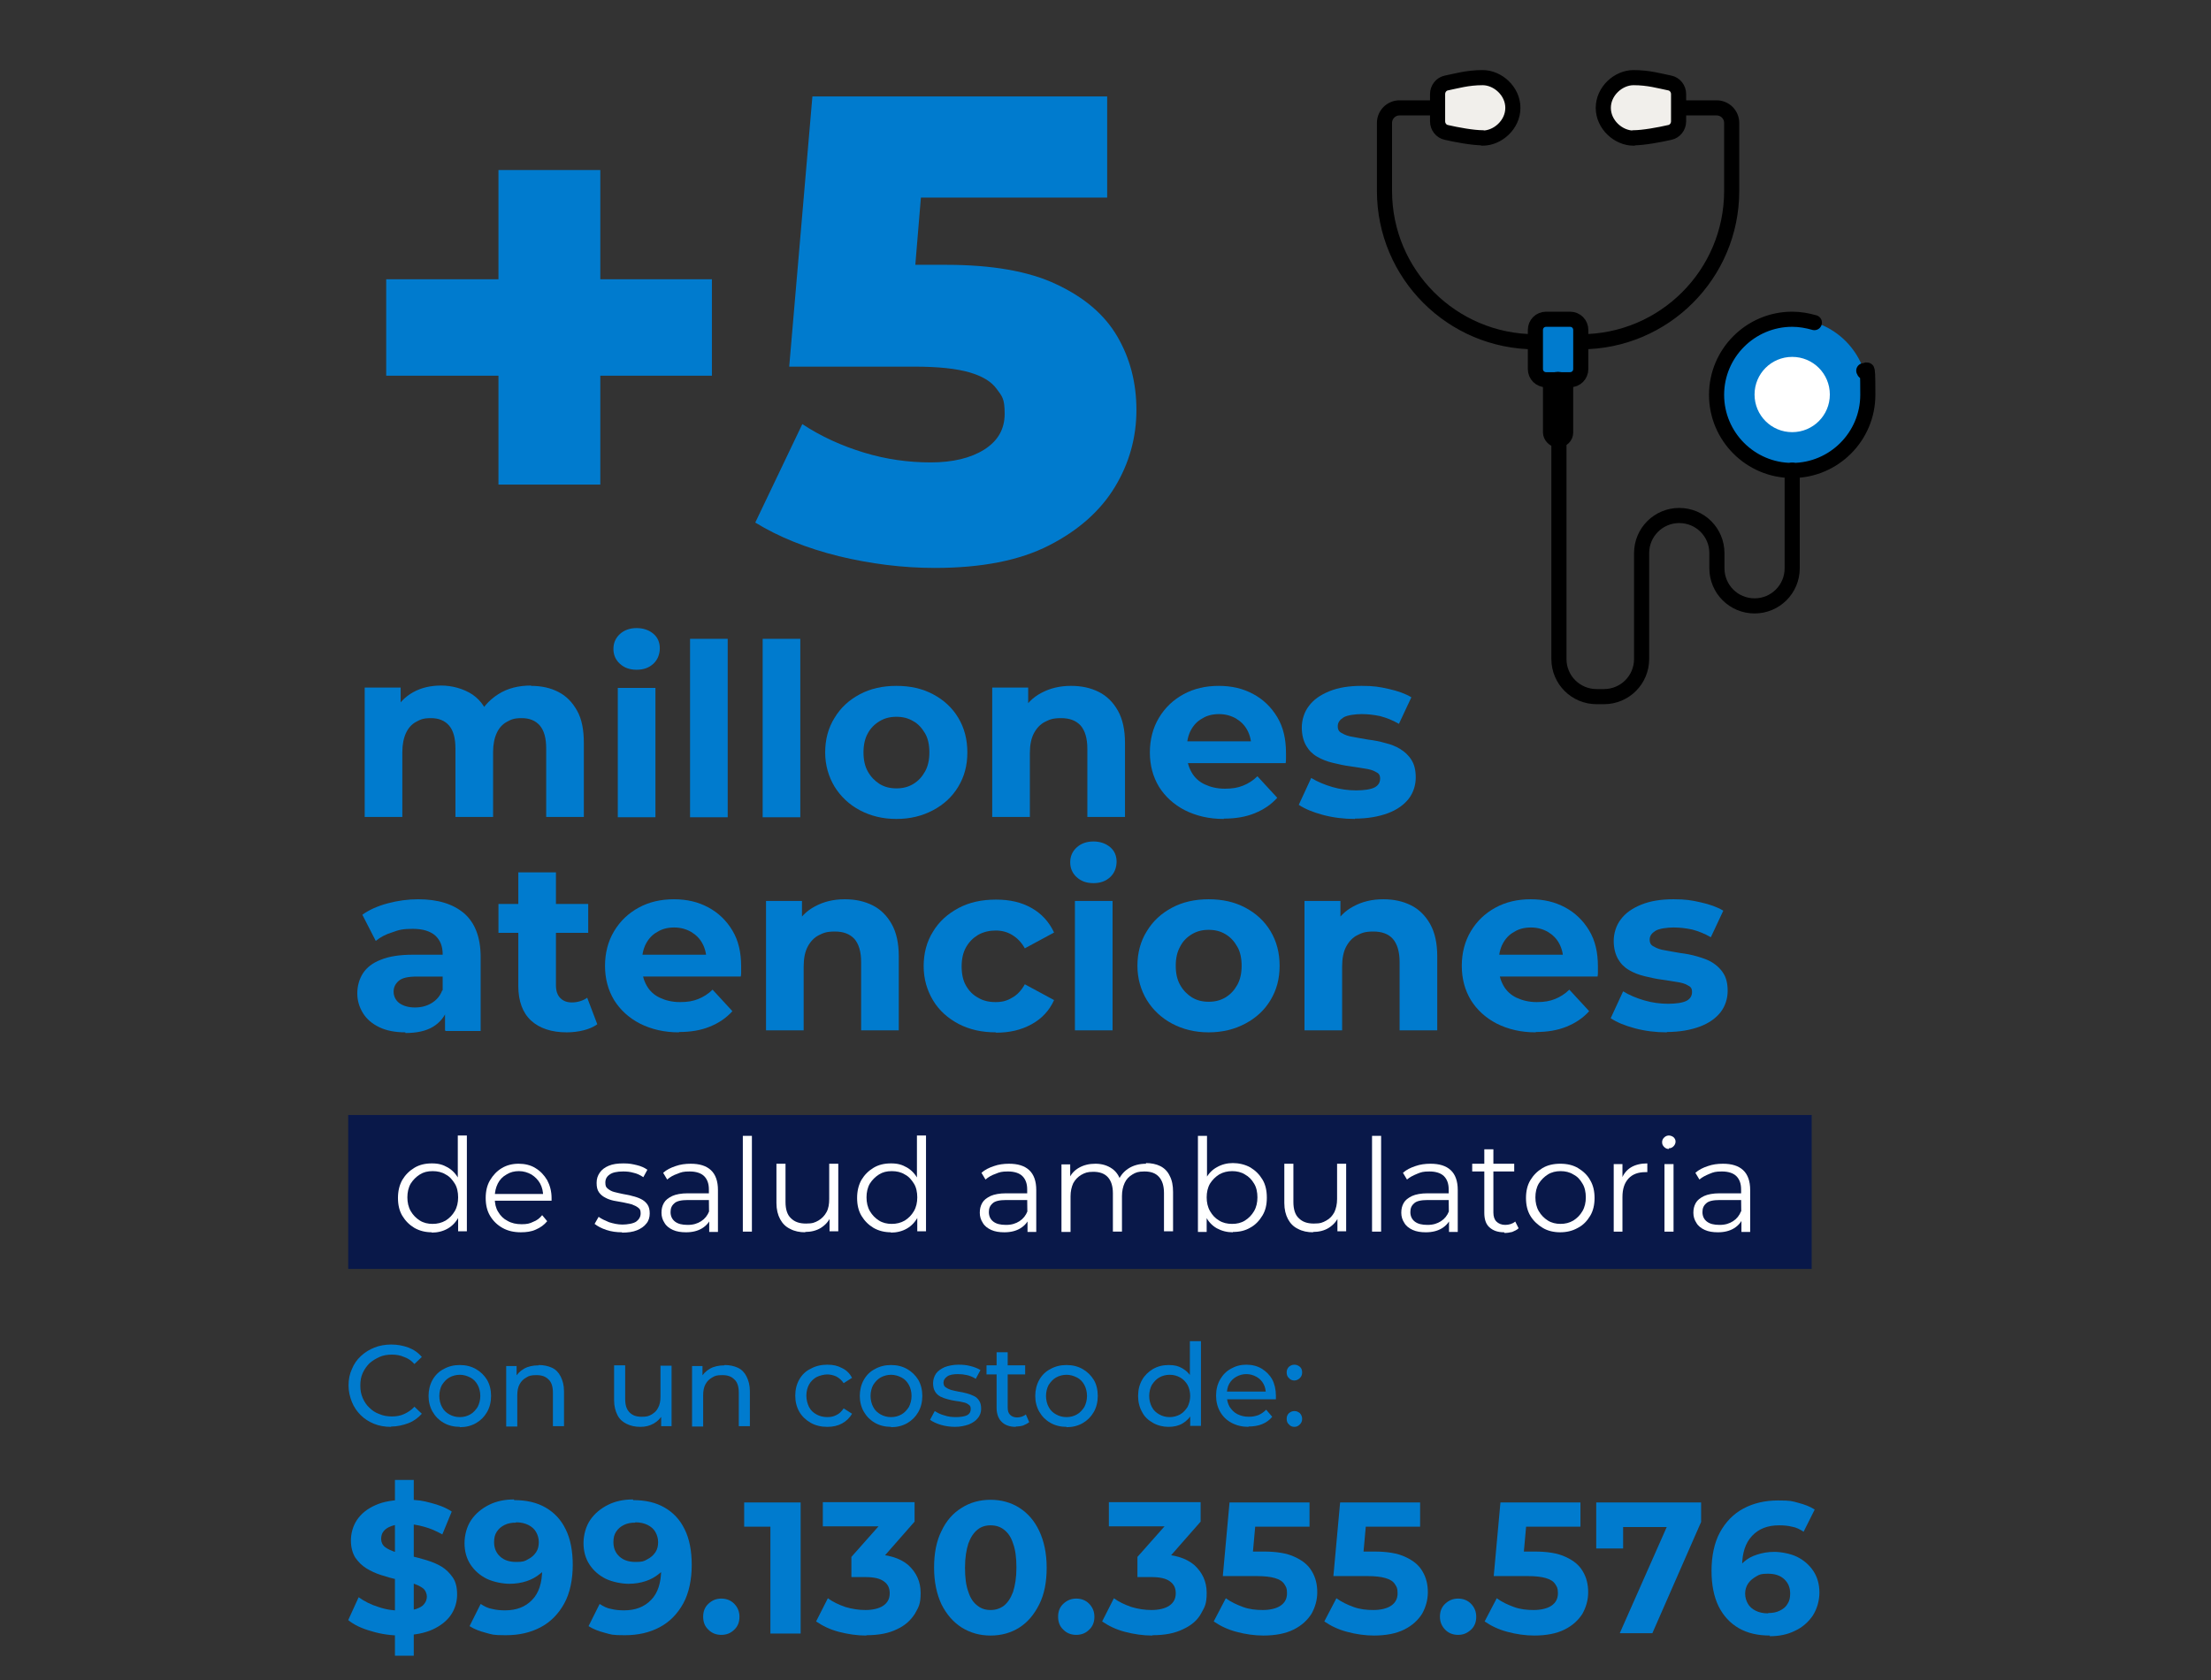
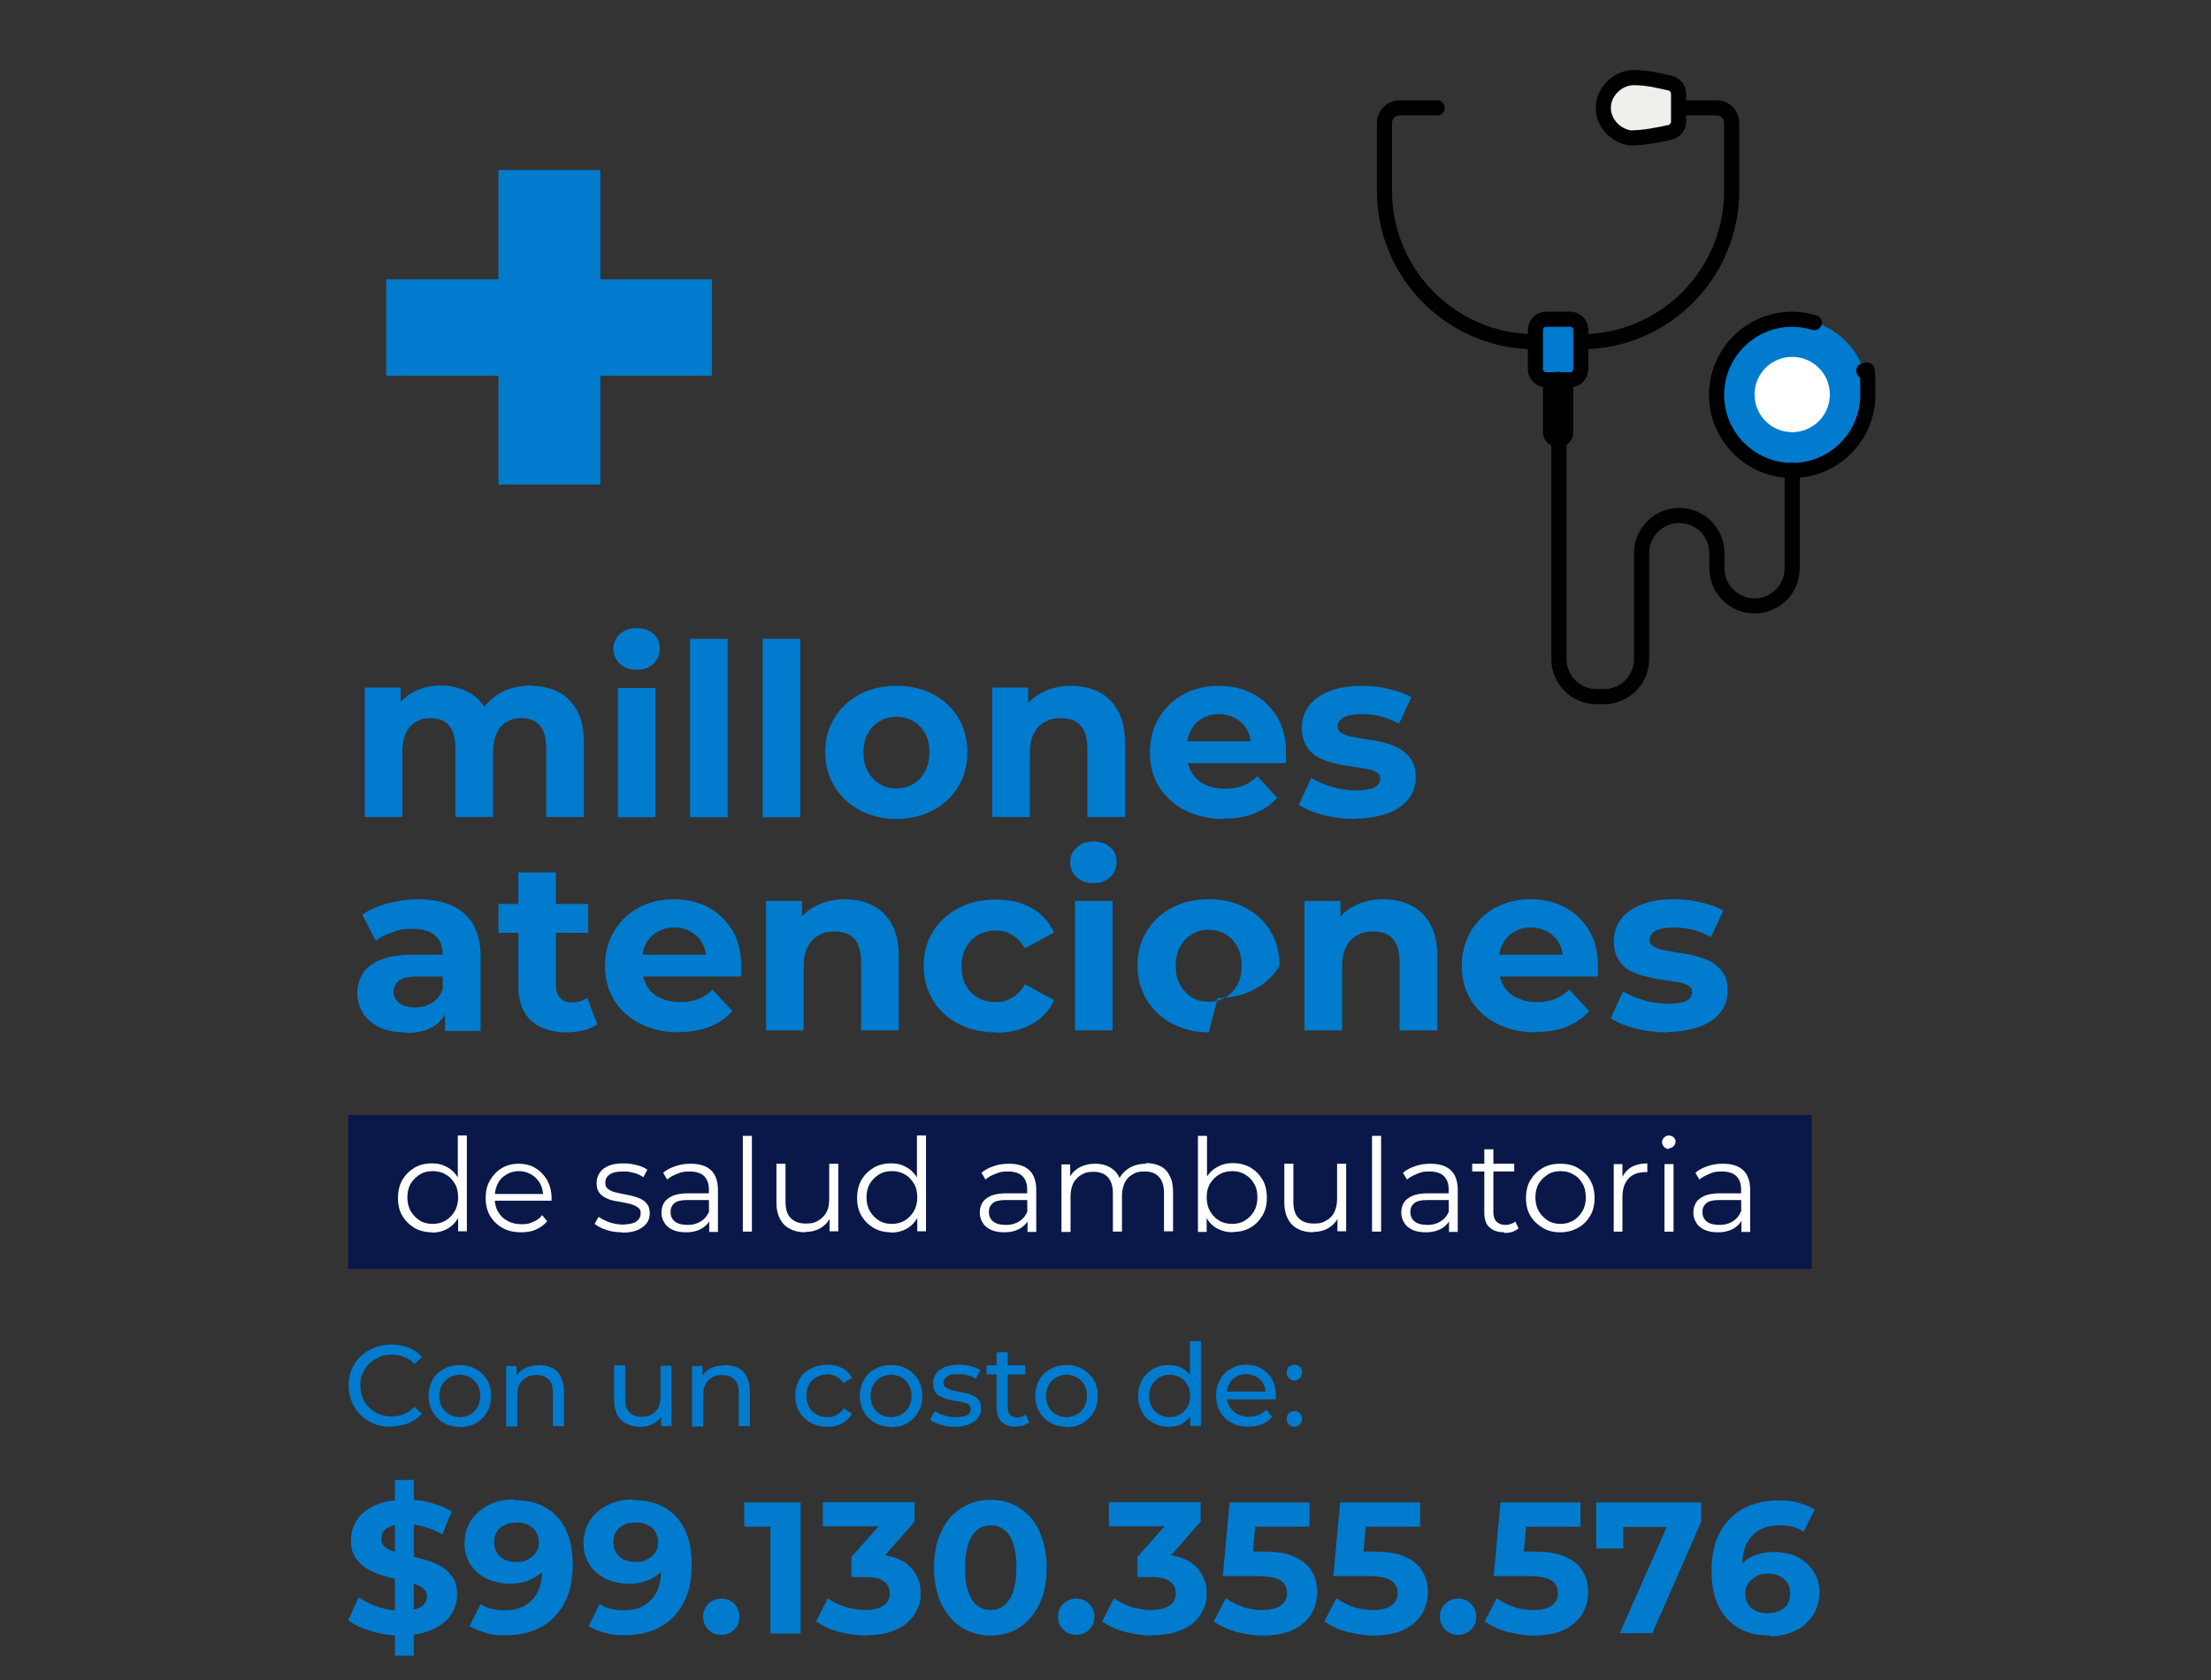
<svg xmlns="http://www.w3.org/2000/svg" id="Capa_1" version="1.1" viewBox="0 0 657.8 500">
  <rect x="0" y="0" width="657.8" height="500" fill="#333333" stroke="none" />
  <defs>
    <style>
      .st0 {
        fill: none;
        stroke: #000;
        stroke-linecap: round;
        stroke-linejoin: round;
        stroke-width: 4.5px;
      }

      .st1 {
        fill: #007bce;
      }

      .st2 {
        fill: #f1efeb;
      }

      .st3 {
        fill: #fff;
      }

      .st4 {
        fill: #091849;
      }
    </style>
  </defs>
  <g>
    <path class="st1" d="M114.9,111.8v-28.7h96.9v28.7h-96.9ZM148.3,144.2V50.6h30.3v93.6h-30.3Z" />
-     <path class="st1" d="M278,169c-9.4,0-18.9-1.2-28.5-3.5-9.6-2.4-17.8-5.7-24.8-10l14-29.3c5.6,3.7,11.8,6.5,18.4,8.5,6.6,2,13.2,2.9,19.8,2.9s11.9-1.3,15.9-3.8c4.1-2.6,6.1-6.1,6.1-10.7s-.8-5.2-2.4-7.4c-1.6-2.2-4.3-3.8-8.1-4.9-3.8-1.1-9.2-1.7-16.3-1.7h-37.3l6.9-80.4h87.7v30.1h-73.9l19.9-17.1-4.5,54.2-19.9-17.1h30.5c13.6,0,24.6,1.9,32.8,5.8,8.3,3.9,14.3,9,18.1,15.5,3.8,6.5,5.7,13.8,5.7,21.9s-2.1,15.8-6.4,22.9c-4.3,7.1-10.8,12.9-19.6,17.4-8.8,4.5-20.1,6.7-34,6.7Z" />
  </g>
  <rect class="st4" x="103.6" y="331.8" width="435.4" height="45.8" />
  <g>
    <path class="st3" d="M128.5,366.7c-1.9,0-3.6-.4-5.2-1.3-1.5-.9-2.7-2.1-3.6-3.6-.9-1.5-1.3-3.3-1.3-5.3s.4-3.8,1.3-5.4c.9-1.5,2.1-2.7,3.6-3.6,1.5-.9,3.2-1.3,5.2-1.3s3.3.4,4.7,1.2c1.4.8,2.5,2,3.3,3.5.8,1.5,1.2,3.4,1.2,5.6s-.4,4-1.2,5.6c-.8,1.5-1.9,2.7-3.3,3.5-1.4.8-3,1.2-4.8,1.2ZM128.7,364.2c1.4,0,2.7-.3,3.9-1,1.1-.7,2-1.6,2.7-2.8.7-1.2,1-2.6,1-4.1s-.3-3-1-4.1-1.5-2.1-2.7-2.7c-1.1-.7-2.4-1-3.9-1s-2.7.3-3.8,1c-1.1.7-2,1.6-2.7,2.7-.7,1.2-1,2.6-1,4.1s.3,2.9,1,4.1c.7,1.2,1.6,2.1,2.7,2.8,1.1.7,2.4,1,3.8,1ZM136.3,366.5v-6.1l.3-4.1-.4-4.1v-14.3h2.7v28.5h-2.6Z" />
    <path class="st3" d="M155,366.7c-2.1,0-3.9-.4-5.5-1.3-1.6-.9-2.8-2.1-3.7-3.6-.9-1.5-1.3-3.3-1.3-5.3s.4-3.8,1.3-5.3c.9-1.5,2-2.7,3.5-3.6,1.5-.9,3.2-1.3,5-1.3s3.6.4,5,1.3c1.5.9,2.6,2.1,3.5,3.6.8,1.5,1.3,3.3,1.3,5.3s0,.3,0,.4c0,.1,0,.3,0,.4h-17.5v-2h16.1l-1.1.8c0-1.5-.3-2.8-.9-3.9-.6-1.1-1.5-2-2.6-2.7-1.1-.6-2.3-1-3.7-1s-2.6.3-3.7,1c-1.1.6-2,1.5-2.6,2.7-.6,1.2-.9,2.5-.9,4v.4c0,1.5.3,2.9,1,4,.7,1.2,1.6,2.1,2.8,2.7,1.2.7,2.6,1,4.2,1s2.4-.2,3.4-.7c1.1-.4,2-1.1,2.7-2l1.5,1.8c-.9,1.1-2,1.9-3.4,2.5-1.3.6-2.8.8-4.4.8Z" />
    <path class="st3" d="M185.1,366.7c-1.7,0-3.2-.2-4.7-.7-1.5-.5-2.6-1.1-3.5-1.8l1.2-2.1c.8.6,1.9,1.1,3.1,1.6,1.3.4,2.6.7,4,.7s3.3-.3,4.1-.9c.8-.6,1.3-1.4,1.3-2.4s-.2-1.3-.7-1.7c-.5-.4-1.1-.7-1.9-1-.8-.2-1.6-.4-2.6-.6-.9-.2-1.9-.3-2.8-.5-.9-.2-1.8-.5-2.5-.9-.8-.4-1.4-.9-1.9-1.6-.5-.7-.7-1.6-.7-2.8s.3-2.1.9-3c.6-.9,1.5-1.6,2.7-2.1,1.2-.5,2.6-.7,4.4-.7s2.6.2,3.9.5,2.4.8,3.2,1.4l-1.2,2.2c-.9-.6-1.9-1.1-2.9-1.3-1-.3-2-.4-3.1-.4-1.8,0-3.2.3-4,.9-.9.6-1.3,1.4-1.3,2.4s.2,1.4.7,1.8c.5.4,1.1.8,1.9,1s1.6.4,2.6.6c.9.2,1.9.3,2.8.6.9.2,1.8.5,2.6.9.8.4,1.4.9,1.9,1.6.5.7.7,1.6.7,2.7s-.3,2.2-1,3c-.7.9-1.6,1.5-2.8,2-1.2.5-2.7.7-4.5.7Z" />
    <path class="st3" d="M204.1,366.7c-1.5,0-2.8-.2-3.9-.7-1.1-.5-2-1.2-2.5-2.1-.6-.9-.9-1.9-.9-3s.2-2,.7-2.9c.5-.9,1.3-1.5,2.5-2.1,1.1-.5,2.7-.8,4.6-.8h6.9v2h-6.9c-1.9,0-3.3.3-4,1-.8.7-1.1,1.5-1.1,2.6s.4,2.1,1.3,2.8c.9.7,2.1,1,3.8,1s2.9-.4,4-1.1,1.9-1.7,2.4-3l.6,1.9c-.5,1.3-1.4,2.4-2.7,3.2-1.3.8-2.9,1.2-4.8,1.2ZM211,366.5v-5.2c-.1,0-.1-7.4-.1-7.4,0-1.7-.5-3-1.4-3.9s-2.4-1.4-4.3-1.4-2.5.2-3.7.7c-1.2.4-2.2,1-3,1.7l-1.2-2c1-.9,2.2-1.5,3.7-2,1.4-.5,2.9-.7,4.5-.7,2.6,0,4.6.6,6,1.9,1.4,1.3,2.1,3.3,2.1,5.9v12.5h-2.6Z" />
    <path class="st3" d="M221,366.5v-28.5h2.7v28.5h-2.7Z" />
    <path class="st3" d="M239.6,366.7c-1.7,0-3.2-.3-4.5-1-1.3-.6-2.3-1.6-3-2.9-.7-1.3-1.1-2.9-1.1-4.8v-11.7h2.7v11.4c0,2.1.5,3.8,1.6,4.8,1.1,1.1,2.5,1.6,4.5,1.6s2.6-.3,3.7-.9c1-.6,1.8-1.4,2.4-2.5s.8-2.4.8-3.9v-10.5h2.7v20.1h-2.6v-5.5l.4,1c-.6,1.5-1.6,2.6-3,3.5-1.3.8-2.9,1.2-4.7,1.2Z" />
    <path class="st3" d="M265.1,366.7c-1.9,0-3.6-.4-5.2-1.3-1.5-.9-2.7-2.1-3.6-3.6-.9-1.5-1.3-3.3-1.3-5.3s.4-3.8,1.3-5.4c.9-1.5,2.1-2.7,3.6-3.6,1.5-.9,3.2-1.3,5.2-1.3s3.3.4,4.7,1.2c1.4.8,2.5,2,3.3,3.5.8,1.5,1.2,3.4,1.2,5.6s-.4,4-1.2,5.6c-.8,1.5-1.9,2.7-3.3,3.5-1.4.8-3,1.2-4.8,1.2ZM265.3,364.2c1.4,0,2.7-.3,3.9-1,1.1-.7,2-1.6,2.7-2.8.7-1.2,1-2.6,1-4.1s-.3-3-1-4.1-1.5-2.1-2.7-2.7c-1.1-.7-2.4-1-3.9-1s-2.7.3-3.8,1c-1.1.7-2,1.6-2.7,2.7-.7,1.2-1,2.6-1,4.1s.3,2.9,1,4.1c.7,1.2,1.6,2.1,2.7,2.8,1.1.7,2.4,1,3.8,1ZM272.9,366.5v-6.1l.3-4.1-.4-4.1v-14.3h2.7v28.5h-2.6Z" />
    <path class="st3" d="M298.8,366.7c-1.5,0-2.8-.2-3.9-.7-1.1-.5-2-1.2-2.5-2.1-.6-.9-.9-1.9-.9-3s.2-2,.7-2.9c.5-.9,1.3-1.5,2.5-2.1,1.1-.5,2.7-.8,4.6-.8h6.9v2h-6.9c-1.9,0-3.3.3-4,1-.8.7-1.1,1.5-1.1,2.6s.4,2.1,1.3,2.8c.9.7,2.1,1,3.8,1s2.9-.4,4-1.1,1.9-1.7,2.4-3l.6,1.9c-.5,1.3-1.4,2.4-2.7,3.2-1.3.8-2.9,1.2-4.8,1.2ZM305.7,366.5v-5.2c-.1,0-.1-7.4-.1-7.4,0-1.7-.5-3-1.4-3.9s-2.4-1.4-4.3-1.4-2.5.2-3.7.7c-1.2.4-2.2,1-3,1.7l-1.2-2c1-.9,2.2-1.5,3.7-2,1.4-.5,2.9-.7,4.5-.7,2.6,0,4.6.6,6,1.9,1.4,1.3,2.1,3.3,2.1,5.9v12.5h-2.6Z" />
    <path class="st3" d="M340.9,346.1c1.6,0,3.1.3,4.3.9,1.2.6,2.2,1.6,2.8,2.9.7,1.3,1,2.9,1,4.8v11.7h-2.7v-11.4c0-2.1-.5-3.7-1.5-4.8s-2.4-1.6-4.3-1.6-2.6.3-3.6.9c-1,.6-1.8,1.4-2.3,2.5-.5,1.1-.8,2.4-.8,3.9v10.6h-2.7v-11.4c0-2.1-.5-3.7-1.5-4.8s-2.5-1.6-4.3-1.6-2.5.3-3.6.9c-1,.6-1.8,1.4-2.4,2.5-.5,1.1-.8,2.4-.8,3.9v10.6h-2.7v-20.1h2.6v5.4l-.4-1c.6-1.5,1.6-2.6,3-3.4,1.4-.8,3-1.2,4.9-1.2s3.6.5,5,1.5c1.4,1,2.3,2.5,2.7,4.4l-1.1-.4c.6-1.6,1.6-3,3.1-4,1.5-1,3.3-1.5,5.4-1.5Z" />
    <path class="st3" d="M356.4,366.5v-28.5h2.7v14.3l-.4,4.1.3,4.1v6.1h-2.6ZM366.8,366.7c-1.8,0-3.3-.4-4.8-1.2-1.4-.8-2.5-2-3.3-3.5s-1.2-3.4-1.2-5.6.4-4.1,1.2-5.6c.8-1.5,1.9-2.7,3.4-3.5,1.4-.8,3-1.2,4.7-1.2s3.6.4,5.2,1.3c1.5.9,2.7,2.1,3.6,3.6.9,1.5,1.3,3.3,1.3,5.4s-.4,3.8-1.3,5.3c-.9,1.5-2.1,2.8-3.6,3.6-1.5.9-3.2,1.3-5.2,1.3ZM366.6,364.2c1.4,0,2.7-.3,3.8-1,1.1-.7,2-1.6,2.7-2.8.7-1.2,1-2.6,1-4.1s-.3-3-1-4.1c-.7-1.2-1.6-2.1-2.7-2.7-1.1-.7-2.4-1-3.8-1s-2.7.3-3.9,1c-1.1.7-2,1.6-2.7,2.7-.7,1.2-1,2.6-1,4.1s.3,2.9,1,4.1c.7,1.2,1.5,2.1,2.7,2.8,1.1.7,2.4,1,3.9,1Z" />
    <path class="st3" d="M390.7,366.7c-1.7,0-3.2-.3-4.5-1-1.3-.6-2.3-1.6-3-2.9-.7-1.3-1.1-2.9-1.1-4.8v-11.7h2.7v11.4c0,2.1.5,3.8,1.6,4.8,1.1,1.1,2.5,1.6,4.5,1.6s2.6-.3,3.7-.9,1.8-1.4,2.4-2.5c.5-1.1.8-2.4.8-3.9v-10.5h2.7v20.1h-2.6v-5.5l.4,1c-.6,1.5-1.6,2.6-3,3.5-1.3.8-2.9,1.2-4.7,1.2Z" />
    <path class="st3" d="M408.2,366.5v-28.5h2.7v28.5h-2.7Z" />
    <path class="st3" d="M424.2,366.7c-1.5,0-2.8-.2-3.9-.7-1.1-.5-2-1.2-2.5-2.1-.6-.9-.9-1.9-.9-3s.2-2,.7-2.9c.5-.9,1.3-1.5,2.5-2.1,1.1-.5,2.7-.8,4.6-.8h6.9v2h-6.9c-1.9,0-3.3.3-4,1-.8.7-1.1,1.5-1.1,2.6s.4,2.1,1.3,2.8c.9.7,2.1,1,3.8,1s2.9-.4,4-1.1,1.9-1.7,2.4-3l.6,1.9c-.5,1.3-1.4,2.4-2.7,3.2-1.3.8-2.9,1.2-4.8,1.2ZM431.1,366.5v-5.2c-.1,0-.1-7.4-.1-7.4,0-1.7-.5-3-1.4-3.9s-2.4-1.4-4.3-1.4-2.5.2-3.7.7-2.2,1-3,1.7l-1.2-2c1-.9,2.2-1.5,3.7-2,1.4-.5,2.9-.7,4.5-.7,2.6,0,4.6.6,6,1.9,1.4,1.3,2.1,3.3,2.1,5.9v12.5h-2.6Z" />
    <path class="st3" d="M438,348.6v-2.3h12.5v2.3h-12.5ZM447.5,366.7c-1.9,0-3.3-.5-4.4-1.5s-1.5-2.5-1.5-4.3v-18.9h2.7v18.8c0,1.2.3,2.1.9,2.7.6.6,1.5,1,2.6,1s2.2-.3,3-1l1,2c-.5.5-1.2.8-1.9,1.1-.8.2-1.5.3-2.3.3Z" />
    <path class="st3" d="M464.2,366.7c-1.9,0-3.7-.4-5.2-1.3-1.5-.9-2.8-2.1-3.7-3.6s-1.3-3.3-1.3-5.3.4-3.8,1.3-5.3c.9-1.5,2.1-2.7,3.6-3.6,1.5-.9,3.3-1.3,5.3-1.3s3.8.4,5.3,1.3c1.5.9,2.8,2.1,3.6,3.6.9,1.5,1.3,3.3,1.3,5.3s-.4,3.8-1.3,5.3-2.1,2.8-3.7,3.6c-1.6.9-3.3,1.3-5.3,1.3ZM464.2,364.2c1.5,0,2.7-.3,3.9-1,1.1-.7,2-1.6,2.7-2.8.7-1.2,1-2.6,1-4.1s-.3-3-1-4.1c-.7-1.2-1.5-2.1-2.7-2.7-1.1-.7-2.4-1-3.8-1s-2.7.3-3.8,1c-1.1.7-2,1.6-2.7,2.7-.7,1.2-1,2.6-1,4.1s.3,2.9,1,4.1c.7,1.2,1.6,2.1,2.7,2.8,1.1.7,2.4,1,3.8,1Z" />
    <path class="st3" d="M480.1,366.5v-20.1h2.6v5.5l-.3-1c.6-1.5,1.5-2.7,2.8-3.5,1.3-.8,3-1.2,4.9-1.2v2.6c-.1,0-.2,0-.3,0-.1,0-.2,0-.3,0-2.1,0-3.8.6-5,1.9-1.2,1.3-1.8,3.1-1.8,5.5v10.3h-2.7Z" />
    <path class="st3" d="M496.5,341.9c-.6,0-1-.2-1.4-.6-.4-.4-.6-.8-.6-1.4s.2-1,.6-1.4c.4-.4.9-.6,1.4-.6s1,.2,1.4.5c.4.4.6.8.6,1.3s-.2,1-.6,1.4c-.4.4-.8.6-1.4.6ZM495.2,366.5v-20.1h2.7v20.1h-2.7Z" />
    <path class="st3" d="M511.1,366.7c-1.5,0-2.8-.2-3.9-.7-1.1-.5-2-1.2-2.5-2.1-.6-.9-.9-1.9-.9-3s.2-2,.7-2.9c.5-.9,1.3-1.5,2.5-2.1,1.1-.5,2.7-.8,4.6-.8h6.9v2h-6.9c-1.9,0-3.3.3-4,1-.8.7-1.1,1.5-1.1,2.6s.4,2.1,1.3,2.8c.9.7,2.1,1,3.8,1s2.9-.4,4-1.1,1.9-1.7,2.4-3l.6,1.9c-.5,1.3-1.4,2.4-2.7,3.2-1.3.8-2.9,1.2-4.8,1.2ZM518.1,366.5v-5.2c-.1,0-.1-7.4-.1-7.4,0-1.7-.5-3-1.4-3.9s-2.4-1.4-4.3-1.4-2.5.2-3.7.7-2.2,1-3,1.7l-1.2-2c1-.9,2.2-1.5,3.7-2,1.4-.5,2.9-.7,4.5-.7,2.6,0,4.6.6,6,1.9,1.4,1.3,2.1,3.3,2.1,5.9v12.5h-2.6Z" />
  </g>
  <g>
    <path class="st1" d="M158,204.1c3.1,0,5.8.6,8.1,1.8,2.4,1.2,4.2,3.1,5.6,5.6,1.4,2.5,2,5.7,2,9.6v22h-11.2v-20.3c0-3.1-.6-5.4-1.9-6.9-1.3-1.5-3.1-2.2-5.4-2.2s-3.1.4-4.4,1.1c-1.3.7-2.3,1.8-3,3.3-.7,1.5-1.1,3.4-1.1,5.7v19.3h-11.2v-20.3c0-3.1-.6-5.4-1.9-6.9-1.3-1.5-3.1-2.2-5.4-2.2s-3.1.4-4.4,1.1c-1.3.7-2.3,1.8-3,3.3-.7,1.5-1.1,3.4-1.1,5.7v19.3h-11.2v-38.5h10.7v10.5l-2-3.1c1.3-2.6,3.2-4.6,5.7-6,2.5-1.4,5.3-2,8.4-2s6.6.9,9.3,2.7c2.6,1.8,4.4,4.5,5.3,8.2l-3.9-1.1c1.3-3,3.4-5.4,6.2-7.2,2.8-1.8,6.1-2.6,9.8-2.6Z" />
    <path class="st1" d="M189.4,199.3c-2.1,0-3.7-.6-5-1.8-1.3-1.2-1.9-2.7-1.9-4.4s.6-3.2,1.9-4.4c1.3-1.2,3-1.8,5-1.8s3.7.6,5,1.7c1.3,1.1,1.9,2.6,1.9,4.3s-.6,3.4-1.9,4.6c-1.3,1.2-2.9,1.8-5,1.8ZM183.8,243.2v-38.5h11.2v38.5h-11.2Z" />
    <path class="st1" d="M205.3,243.2v-53.1h11.2v53.1h-11.2Z" />
    <path class="st1" d="M226.9,243.2v-53.1h11.2v53.1h-11.2Z" />
    <path class="st1" d="M266.7,243.7c-4.1,0-7.7-.9-10.9-2.6-3.2-1.7-5.7-4.1-7.5-7-1.8-3-2.8-6.4-2.8-10.2s.9-7.3,2.8-10.3c1.8-3,4.3-5.3,7.5-7,3.2-1.7,6.8-2.5,10.9-2.5s7.7.8,10.9,2.5c3.2,1.7,5.7,4,7.5,7,1.8,3,2.7,6.4,2.7,10.3s-.9,7.2-2.7,10.2c-1.8,3-4.3,5.3-7.5,7-3.2,1.7-6.8,2.6-10.9,2.6ZM266.7,234.6c1.9,0,3.5-.4,5-1.3,1.5-.9,2.6-2.1,3.5-3.7.9-1.6,1.3-3.5,1.3-5.7s-.4-4.2-1.3-5.7-2-2.8-3.5-3.6c-1.5-.9-3.1-1.3-5-1.3s-3.5.4-5,1.3c-1.5.9-2.7,2.1-3.5,3.6-.9,1.6-1.3,3.5-1.3,5.7s.4,4.1,1.3,5.7c.9,1.6,2.1,2.8,3.5,3.7,1.5.9,3.1,1.3,5,1.3Z" />
    <path class="st1" d="M318.7,204.1c3.1,0,5.8.6,8.2,1.8,2.4,1.2,4.3,3.1,5.7,5.6,1.4,2.5,2.1,5.7,2.1,9.6v22h-11.2v-20.3c0-3.1-.7-5.4-2-6.9-1.4-1.5-3.3-2.2-5.8-2.2s-3.4.4-4.8,1.1c-1.4.7-2.5,1.9-3.3,3.4-.8,1.5-1.2,3.5-1.2,5.9v19h-11.2v-38.5h10.7v10.7l-2-3.2c1.4-2.6,3.4-4.6,5.9-5.9,2.6-1.4,5.5-2.1,8.8-2.1Z" />
    <path class="st1" d="M364.1,243.7c-4.4,0-8.2-.9-11.6-2.6-3.3-1.7-5.9-4.1-7.7-7-1.8-3-2.7-6.4-2.7-10.2s.9-7.3,2.7-10.3c1.8-3,4.2-5.3,7.3-7,3.1-1.7,6.6-2.5,10.5-2.5s7.2.8,10.2,2.4c3,1.6,5.4,3.9,7.2,6.9,1.8,3,2.6,6.5,2.6,10.7s0,.9,0,1.5c0,.5,0,1.1-.1,1.5h-31.3v-6.5h25.4l-4.3,1.9c0-2-.4-3.7-1.2-5.2-.8-1.5-1.9-2.6-3.4-3.5-1.4-.8-3.1-1.3-5-1.3s-3.6.4-5,1.3c-1.5.8-2.6,2-3.4,3.5-.8,1.5-1.2,3.3-1.2,5.3v1.7c0,2.1.5,3.9,1.4,5.5.9,1.6,2.2,2.8,3.9,3.6,1.7.8,3.7,1.3,6,1.3s3.9-.3,5.4-.9c1.5-.6,3-1.5,4.3-2.8l5.9,6.4c-1.8,2-4,3.5-6.7,4.6-2.7,1.1-5.7,1.6-9.2,1.6Z" />
    <path class="st1" d="M403.1,243.7c-3.3,0-6.5-.4-9.5-1.2-3-.8-5.4-1.8-7.2-3l3.7-8c1.8,1.1,3.9,2,6.3,2.7,2.4.7,4.8,1,7.1,1s4.4-.3,5.5-.9c1.1-.6,1.6-1.5,1.6-2.6s-.4-1.6-1.3-2c-.8-.5-1.9-.8-3.3-1-1.4-.2-2.9-.5-4.5-.7-1.6-.2-3.3-.6-5-1-1.7-.4-3.2-1-4.6-1.8-1.4-.8-2.5-1.9-3.3-3.3-.8-1.4-1.3-3.2-1.3-5.4s.7-4.6,2.1-6.4c1.4-1.9,3.4-3.3,6.1-4.4,2.7-1.1,5.9-1.6,9.6-1.6s5.3.3,8,.9c2.7.6,5,1.4,6.8,2.5l-3.7,7.9c-1.9-1.1-3.7-1.8-5.6-2.3-1.9-.4-3.7-.6-5.5-.6s-4.3.3-5.4,1c-1.1.7-1.7,1.5-1.7,2.6s.4,1.7,1.3,2.1c.8.5,1.9.9,3.3,1.1,1.4.3,2.9.5,4.5.8,1.6.2,3.3.5,5,1,1.7.4,3.2,1,4.5,1.8s2.5,1.9,3.3,3.2c.9,1.4,1.3,3.1,1.3,5.3s-.7,4.5-2.1,6.3c-1.4,1.8-3.5,3.3-6.2,4.3-2.7,1-6,1.6-9.8,1.6Z" />
  </g>
  <g>
    <path class="st1" d="M120.6,307.2c-3,0-5.6-.5-7.7-1.5-2.1-1-3.8-2.4-4.9-4.2-1.1-1.8-1.7-3.7-1.7-5.9s.6-4.3,1.7-6c1.1-1.7,2.9-3.1,5.3-4,2.4-1,5.6-1.5,9.5-1.5h10.2v6.5h-9c-2.6,0-4.4.4-5.4,1.3-1,.9-1.5,1.9-1.5,3.2s.6,2.6,1.7,3.4c1.1.8,2.7,1.3,4.6,1.3s3.5-.4,5-1.3c1.5-.9,2.6-2.2,3.2-3.9l1.7,5.2c-.8,2.5-2.3,4.4-4.4,5.7-2.1,1.3-4.9,1.9-8.3,1.9ZM132.4,306.6v-7.5l-.7-1.6v-13.5c0-2.4-.7-4.2-2.2-5.6-1.5-1.3-3.7-2-6.7-2s-4.1.3-6,1c-2,.6-3.7,1.5-5,2.6l-4-7.8c2.1-1.5,4.6-2.6,7.6-3.4,3-.8,6-1.2,9-1.2,5.9,0,10.4,1.4,13.7,4.2,3.2,2.8,4.9,7.1,4.9,13v22h-10.4Z" />
    <path class="st1" d="M148.3,277.6v-8.6h26.7v8.6h-26.7ZM168.6,307.2c-4.5,0-8.1-1.2-10.6-3.5-2.5-2.3-3.8-5.8-3.8-10.3v-33.8h11.2v33.6c0,1.6.4,2.9,1.3,3.8.9.9,2,1.3,3.5,1.3s3.3-.5,4.5-1.4l3,7.9c-1.1.8-2.5,1.4-4.1,1.8-1.6.4-3.3.6-5,.6Z" />
    <path class="st1" d="M202,307.2c-4.4,0-8.2-.9-11.6-2.6-3.3-1.7-5.9-4.1-7.7-7-1.8-3-2.7-6.4-2.7-10.2s.9-7.3,2.7-10.3c1.8-3,4.2-5.3,7.3-7,3.1-1.7,6.6-2.5,10.5-2.5s7.2.8,10.2,2.4c3,1.6,5.4,3.9,7.2,6.9,1.8,3,2.6,6.5,2.6,10.7s0,.9,0,1.5c0,.5,0,1.1-.1,1.5h-31.3v-6.5h25.4l-4.3,1.9c0-2-.4-3.7-1.2-5.2-.8-1.5-1.9-2.6-3.4-3.5-1.4-.8-3.1-1.3-5-1.3s-3.6.4-5,1.3c-1.5.8-2.6,2-3.4,3.5-.8,1.5-1.2,3.3-1.2,5.3v1.7c0,2.1.5,3.9,1.4,5.5.9,1.6,2.2,2.8,3.9,3.6,1.7.8,3.7,1.3,6,1.3s3.9-.3,5.4-.9c1.5-.6,3-1.5,4.3-2.8l5.9,6.4c-1.8,2-4,3.5-6.7,4.6-2.7,1.1-5.7,1.6-9.2,1.6Z" />
    <path class="st1" d="M251.4,267.6c3.1,0,5.8.6,8.2,1.8,2.4,1.2,4.3,3.1,5.7,5.6,1.4,2.5,2.1,5.7,2.1,9.6v22h-11.2v-20.3c0-3.1-.7-5.4-2-6.9-1.4-1.5-3.3-2.2-5.8-2.2s-3.4.4-4.8,1.1c-1.4.7-2.5,1.9-3.3,3.4-.8,1.5-1.2,3.5-1.2,5.9v19h-11.2v-38.5h10.7v10.7l-2-3.2c1.4-2.6,3.4-4.6,5.9-5.9,2.6-1.4,5.5-2.1,8.8-2.1Z" />
    <path class="st1" d="M296.3,307.2c-4.2,0-7.8-.8-11.1-2.5-3.2-1.7-5.8-4-7.6-7-1.8-3-2.8-6.4-2.8-10.2s.9-7.3,2.8-10.3c1.8-3,4.4-5.3,7.6-7,3.2-1.7,6.9-2.5,11.1-2.5s7.6.8,10.6,2.5,5.2,4.1,6.7,7.3l-8.7,4.7c-1-1.8-2.3-3.1-3.8-4-1.5-.9-3.1-1.3-4.9-1.3s-3.6.4-5.2,1.3c-1.5.9-2.7,2.1-3.6,3.7-.9,1.6-1.3,3.5-1.3,5.7s.4,4.2,1.3,5.7c.9,1.6,2.1,2.8,3.6,3.6,1.5.9,3.2,1.3,5.2,1.3s3.4-.4,4.9-1.3c1.5-.8,2.8-2.2,3.8-4l8.7,4.7c-1.4,3.1-3.6,5.5-6.7,7.2s-6.5,2.5-10.6,2.5Z" />
    <path class="st1" d="M325.3,262.8c-2.1,0-3.7-.6-5-1.8s-1.9-2.7-1.9-4.4.6-3.2,1.9-4.4c1.3-1.2,3-1.8,5-1.8s3.7.6,5,1.7c1.3,1.1,1.9,2.6,1.9,4.3s-.6,3.4-1.9,4.6c-1.3,1.2-2.9,1.8-5,1.8ZM319.8,306.6v-38.5h11.2v38.5h-11.2Z" />
-     <path class="st1" d="M359.6,307.2c-4.1,0-7.7-.9-10.9-2.6-3.2-1.7-5.7-4.1-7.5-7-1.8-3-2.8-6.4-2.8-10.2s.9-7.3,2.8-10.3c1.8-3,4.3-5.3,7.5-7,3.2-1.7,6.8-2.5,10.9-2.5s7.7.8,10.9,2.5c3.2,1.7,5.7,4,7.5,7,1.8,3,2.7,6.4,2.7,10.3s-.9,7.2-2.7,10.2c-1.8,3-4.3,5.3-7.5,7-3.2,1.7-6.8,2.6-10.9,2.6ZM359.6,298.1c1.9,0,3.5-.4,5-1.3,1.5-.9,2.6-2.1,3.5-3.7.9-1.6,1.3-3.5,1.3-5.7s-.4-4.2-1.3-5.7c-.9-1.6-2-2.8-3.5-3.7-1.5-.9-3.1-1.3-5-1.3s-3.5.4-5,1.3c-1.5.9-2.7,2.1-3.5,3.7-.9,1.6-1.3,3.5-1.3,5.7s.4,4.1,1.3,5.7c.9,1.6,2.1,2.8,3.5,3.7,1.5.9,3.1,1.3,5,1.3Z" />
+     <path class="st1" d="M359.6,307.2c-4.1,0-7.7-.9-10.9-2.6-3.2-1.7-5.7-4.1-7.5-7-1.8-3-2.8-6.4-2.8-10.2s.9-7.3,2.8-10.3c1.8-3,4.3-5.3,7.5-7,3.2-1.7,6.8-2.5,10.9-2.5s7.7.8,10.9,2.5c3.2,1.7,5.7,4,7.5,7,1.8,3,2.7,6.4,2.7,10.3c-1.8,3-4.3,5.3-7.5,7-3.2,1.7-6.8,2.6-10.9,2.6ZM359.6,298.1c1.9,0,3.5-.4,5-1.3,1.5-.9,2.6-2.1,3.5-3.7.9-1.6,1.3-3.5,1.3-5.7s-.4-4.2-1.3-5.7c-.9-1.6-2-2.8-3.5-3.7-1.5-.9-3.1-1.3-5-1.3s-3.5.4-5,1.3c-1.5.9-2.7,2.1-3.5,3.7-.9,1.6-1.3,3.5-1.3,5.7s.4,4.1,1.3,5.7c.9,1.6,2.1,2.8,3.5,3.7,1.5.9,3.1,1.3,5,1.3Z" />
    <path class="st1" d="M411.6,267.6c3.1,0,5.8.6,8.2,1.8,2.4,1.2,4.3,3.1,5.7,5.6,1.4,2.5,2.1,5.7,2.1,9.6v22h-11.2v-20.3c0-3.1-.7-5.4-2-6.9s-3.3-2.2-5.8-2.2-3.4.4-4.8,1.1c-1.4.7-2.5,1.9-3.3,3.4s-1.2,3.5-1.2,5.9v19h-11.2v-38.5h10.7v10.7l-2-3.2c1.4-2.6,3.4-4.6,5.9-5.9,2.6-1.4,5.5-2.1,8.8-2.1Z" />
    <path class="st1" d="M456.9,307.2c-4.4,0-8.2-.9-11.6-2.6-3.3-1.7-5.9-4.1-7.7-7-1.8-3-2.7-6.4-2.7-10.2s.9-7.3,2.7-10.3c1.8-3,4.2-5.3,7.3-7,3.1-1.7,6.6-2.5,10.5-2.5s7.2.8,10.2,2.4c3,1.6,5.4,3.9,7.2,6.9,1.8,3,2.6,6.5,2.6,10.7s0,.9,0,1.5c0,.5,0,1.1-.1,1.5h-31.3v-6.5h25.4l-4.3,1.9c0-2-.4-3.7-1.2-5.2-.8-1.5-1.9-2.6-3.4-3.5-1.4-.8-3.1-1.3-5-1.3s-3.6.4-5,1.3c-1.5.8-2.6,2-3.4,3.5-.8,1.5-1.2,3.3-1.2,5.3v1.7c0,2.1.5,3.9,1.4,5.5.9,1.6,2.2,2.8,3.9,3.6,1.7.8,3.7,1.3,6,1.3s3.9-.3,5.4-.9c1.5-.6,3-1.5,4.3-2.8l5.9,6.4c-1.8,2-4,3.5-6.7,4.6-2.7,1.1-5.7,1.6-9.2,1.6Z" />
    <path class="st1" d="M495.9,307.2c-3.3,0-6.5-.4-9.5-1.2-3-.8-5.4-1.8-7.2-3l3.7-8c1.8,1.1,3.9,2,6.3,2.7s4.8,1,7.1,1,4.4-.3,5.5-.9c1.1-.6,1.6-1.5,1.6-2.6s-.4-1.6-1.3-2c-.8-.5-1.9-.8-3.3-1-1.4-.2-2.9-.5-4.5-.7-1.6-.2-3.3-.6-5-1s-3.2-1-4.6-1.8c-1.4-.8-2.5-1.9-3.3-3.3-.8-1.4-1.3-3.2-1.3-5.4s.7-4.6,2.1-6.4c1.4-1.9,3.4-3.3,6.1-4.4,2.7-1.1,5.9-1.6,9.6-1.6s5.3.3,8,.9c2.7.6,5,1.4,6.8,2.5l-3.7,7.9c-1.9-1.1-3.7-1.8-5.6-2.3-1.9-.4-3.7-.6-5.5-.6s-4.3.3-5.4,1c-1.1.7-1.7,1.5-1.7,2.6s.4,1.7,1.3,2.1c.8.5,1.9.9,3.3,1.1,1.4.3,2.9.5,4.5.8,1.6.2,3.3.5,5,1s3.2,1,4.5,1.8,2.5,1.9,3.3,3.2c.9,1.4,1.3,3.1,1.3,5.3s-.7,4.5-2.1,6.3c-1.4,1.8-3.5,3.3-6.2,4.3-2.7,1-6,1.6-9.8,1.6Z" />
  </g>
  <g>
    <path class="st1" d="M116.3,424.6c-1.8,0-3.5-.3-5-.9-1.5-.6-2.9-1.5-4-2.6-1.1-1.1-2-2.4-2.6-3.9-.6-1.5-1-3.1-1-4.9s.3-3.4,1-4.9c.6-1.5,1.5-2.8,2.7-3.9s2.5-1.9,4-2.5c1.5-.6,3.2-.9,5-.9s3.5.3,5.1.9c1.6.6,2.9,1.5,4,2.8l-2.2,2.1c-.9-1-1.9-1.7-3.1-2.1-1.1-.5-2.3-.7-3.6-.7s-2.6.2-3.7.7c-1.1.5-2.1,1.1-3,1.9-.8.8-1.5,1.8-2,2.9-.5,1.1-.7,2.3-.7,3.7s.2,2.5.7,3.7c.5,1.1,1.1,2.1,2,2.9.8.8,1.8,1.5,3,1.9,1.1.5,2.4.7,3.7.7s2.5-.2,3.6-.7c1.1-.5,2.2-1.2,3.1-2.2l2.2,2.1c-1.1,1.2-2.4,2.2-4,2.8-1.6.6-3.3,1-5.1,1Z" />
    <path class="st1" d="M136.8,424.6c-1.8,0-3.4-.4-4.8-1.2-1.4-.8-2.5-1.9-3.3-3.3-.8-1.4-1.2-3-1.2-4.7s.4-3.4,1.2-4.8,1.9-2.5,3.3-3.2c1.4-.8,3-1.2,4.8-1.2s3.4.4,4.8,1.2c1.4.8,2.5,1.9,3.3,3.2.8,1.4,1.2,3,1.2,4.8s-.4,3.4-1.2,4.8c-.8,1.4-1.9,2.5-3.3,3.3-1.4.8-3,1.2-4.8,1.2ZM136.8,421.7c1.2,0,2.2-.3,3.1-.8s1.6-1.3,2.2-2.2c.5-1,.8-2.1.8-3.3s-.3-2.4-.8-3.3c-.5-.9-1.2-1.7-2.2-2.2s-2-.8-3.1-.8-2.2.3-3.1.8-1.6,1.3-2.2,2.2c-.5.9-.8,2.1-.8,3.3s.3,2.4.8,3.3c.5,1,1.3,1.7,2.2,2.2s1.9.8,3.1.8Z" />
    <path class="st1" d="M160.3,406.2c1.5,0,2.8.3,3.9.8s2,1.4,2.6,2.6c.6,1.2,1,2.6,1,4.4v10.4h-3.3v-10c0-1.7-.4-3.1-1.3-3.9-.9-.9-2-1.3-3.6-1.3s-2.2.2-3,.7c-.9.5-1.5,1.1-2,2-.5.9-.7,2-.7,3.3v9.3h-3.3v-18h3.1v4.9l-.5-1.3c.6-1.2,1.5-2.1,2.7-2.8,1.2-.7,2.7-1,4.3-1Z" />
    <path class="st1" d="M190.5,424.6c-1.5,0-2.9-.3-4.1-.9-1.2-.6-2.1-1.4-2.7-2.6-.6-1.2-1-2.6-1-4.4v-10.4h3.3v10c0,1.8.4,3.1,1.3,4s2,1.3,3.6,1.3,2.1-.2,3-.7c.8-.5,1.5-1.1,1.9-2,.5-.9.7-2,.7-3.2v-9.3h3.3v18h-3.1v-4.9l.5,1.3c-.6,1.2-1.5,2.1-2.7,2.8s-2.5,1-4,1Z" />
    <path class="st1" d="M215.6,406.2c1.5,0,2.8.3,3.9.8s2,1.4,2.6,2.6c.6,1.2,1,2.6,1,4.4v10.4h-3.3v-10c0-1.7-.4-3.1-1.3-3.9-.9-.9-2-1.3-3.6-1.3s-2.2.2-3,.7c-.9.5-1.5,1.1-2,2-.5.9-.7,2-.7,3.3v9.3h-3.3v-18h3.1v4.9l-.5-1.3c.6-1.2,1.5-2.1,2.7-2.8,1.2-.7,2.7-1,4.3-1Z" />
    <path class="st1" d="M246.1,424.6c-1.8,0-3.5-.4-4.9-1.2-1.4-.8-2.6-1.9-3.4-3.3s-1.2-3-1.2-4.8.4-3.4,1.2-4.8,1.9-2.5,3.4-3.2c1.4-.8,3.1-1.2,4.9-1.2s3.1.3,4.4,1c1.3.6,2.3,1.6,3,2.9l-2.5,1.6c-.6-.9-1.3-1.5-2.2-2-.9-.4-1.8-.6-2.7-.6s-2.2.3-3.2.8c-.9.5-1.7,1.3-2.2,2.2-.5.9-.8,2.1-.8,3.3s.3,2.4.8,3.4c.5,1,1.3,1.7,2.2,2.2.9.5,2,.8,3.2.8s1.9-.2,2.7-.6c.9-.4,1.6-1.1,2.2-2l2.5,1.6c-.7,1.2-1.7,2.2-3,2.9-1.3.7-2.7,1-4.4,1Z" />
    <path class="st1" d="M265.1,424.6c-1.8,0-3.4-.4-4.8-1.2-1.4-.8-2.5-1.9-3.3-3.3-.8-1.4-1.2-3-1.2-4.7s.4-3.4,1.2-4.8,1.9-2.5,3.3-3.2c1.4-.8,3-1.2,4.8-1.2s3.4.4,4.8,1.2c1.4.8,2.5,1.9,3.3,3.2.8,1.4,1.2,3,1.2,4.8s-.4,3.4-1.2,4.8c-.8,1.4-1.9,2.5-3.3,3.3-1.4.8-3,1.2-4.8,1.2ZM265.1,421.7c1.2,0,2.2-.3,3.1-.8s1.6-1.3,2.2-2.2c.5-1,.8-2.1.8-3.3s-.3-2.4-.8-3.3c-.5-.9-1.2-1.7-2.2-2.2s-2-.8-3.1-.8-2.2.3-3.1.8-1.6,1.3-2.2,2.2c-.5.9-.8,2.1-.8,3.3s.3,2.4.8,3.3c.5,1,1.3,1.7,2.2,2.2s1.9.8,3.1.8Z" />
    <path class="st1" d="M284.2,424.6c-1.5,0-2.9-.2-4.3-.6-1.3-.4-2.4-.9-3.2-1.5l1.4-2.6c.8.5,1.7,1,2.9,1.3,1.1.4,2.3.5,3.5.5s2.6-.2,3.3-.6,1-1,1-1.8-.2-1-.6-1.3c-.4-.3-.9-.6-1.6-.7-.7-.2-1.4-.3-2.2-.4-.8-.1-1.6-.3-2.4-.5-.8-.2-1.6-.5-2.2-.8-.7-.4-1.2-.8-1.6-1.5-.4-.6-.6-1.5-.6-2.5s.3-2,.9-2.9c.6-.8,1.5-1.4,2.6-1.9,1.1-.4,2.5-.7,4-.7s2.4.1,3.6.4c1.2.3,2.2.7,3,1.2l-1.4,2.6c-.8-.5-1.7-.9-2.6-1.1-.9-.2-1.8-.3-2.7-.3-1.4,0-2.5.2-3.2.7-.7.5-1.1,1.1-1.1,1.8s.2,1.1.6,1.4,1,.6,1.6.8,1.4.3,2.2.5c.8.1,1.6.3,2.4.5.8.2,1.6.5,2.2.8.7.3,1.2.8,1.6,1.4s.6,1.4.6,2.4-.3,2-1,2.8c-.6.8-1.5,1.4-2.7,1.9-1.2.4-2.5.7-4.1.7Z" />
    <path class="st1" d="M293.5,409v-2.7h11.5v2.7h-11.5ZM302.2,424.6c-1.8,0-3.2-.5-4.2-1.5-1-1-1.5-2.4-1.5-4.2v-16.5h3.3v16.4c0,1,.2,1.7.7,2.2.5.5,1.2.8,2.1.8s1.9-.3,2.6-.9l1,2.3c-.5.4-1.1.7-1.8,1-.7.2-1.4.3-2.2.3Z" />
    <path class="st1" d="M317.3,424.6c-1.8,0-3.4-.4-4.8-1.2-1.4-.8-2.5-1.9-3.3-3.3-.8-1.4-1.2-3-1.2-4.7s.4-3.4,1.2-4.8,1.9-2.5,3.3-3.2c1.4-.8,3-1.2,4.8-1.2s3.4.4,4.8,1.2c1.4.8,2.5,1.9,3.3,3.2s1.2,3,1.2,4.8-.4,3.4-1.2,4.8-1.9,2.5-3.3,3.3c-1.4.8-3,1.2-4.8,1.2ZM317.3,421.7c1.2,0,2.2-.3,3.1-.8s1.6-1.3,2.2-2.2c.5-1,.8-2.1.8-3.3s-.3-2.4-.8-3.3c-.5-.9-1.2-1.7-2.2-2.2s-2-.8-3.1-.8-2.2.3-3.1.8c-.9.5-1.6,1.3-2.2,2.2-.5.9-.8,2.1-.8,3.3s.3,2.4.8,3.3c.5,1,1.3,1.7,2.2,2.2.9.5,1.9.8,3.1.8Z" />
    <path class="st1" d="M347.7,424.6c-1.7,0-3.3-.4-4.7-1.2-1.4-.8-2.5-1.8-3.2-3.2-.8-1.4-1.2-3-1.2-4.8s.4-3.4,1.2-4.8c.8-1.4,1.9-2.4,3.2-3.2,1.4-.8,2.9-1.2,4.7-1.2s2.9.3,4.1,1c1.2.7,2.2,1.7,2.9,3.1.7,1.4,1.1,3.1,1.1,5.1s-.4,3.7-1.1,5.1c-.7,1.4-1.7,2.4-2.9,3.1-1.2.7-2.6,1-4.2,1ZM348,421.7c1.1,0,2.2-.3,3.1-.8s1.6-1.3,2.2-2.2c.5-1,.8-2.1.8-3.3s-.3-2.4-.8-3.3c-.5-.9-1.3-1.7-2.2-2.2s-1.9-.8-3.1-.8-2.2.3-3.1.8c-.9.5-1.6,1.3-2.2,2.2-.5.9-.8,2.1-.8,3.3s.3,2.4.8,3.3c.5,1,1.3,1.7,2.2,2.2.9.5,1.9.8,3.1.8ZM354.1,424.4v-4.9l.2-4.2-.3-4.2v-12h3.3v25.2h-3.1Z" />
    <path class="st1" d="M371.5,424.6c-1.9,0-3.6-.4-5.1-1.2-1.5-.8-2.6-1.9-3.4-3.3s-1.2-3-1.2-4.8.4-3.4,1.2-4.8,1.9-2.5,3.2-3.2c1.4-.8,2.9-1.2,4.6-1.2s3.3.4,4.6,1.2,2.4,1.9,3.1,3.2,1.1,3,1.1,4.9,0,.3,0,.5c0,.2,0,.4,0,.5h-15.3v-2.3h13.6l-1.3.8c0-1.2-.2-2.2-.7-3.1-.5-.9-1.2-1.6-2.1-2.1-.9-.5-1.9-.8-3-.8s-2.1.3-3,.8c-.9.5-1.6,1.2-2.1,2.1-.5.9-.7,2-.7,3.1v.5c0,1.2.3,2.3.8,3.2.6.9,1.3,1.7,2.3,2.2,1,.5,2.1.8,3.4.8s2-.2,2.9-.5c.9-.4,1.6-.9,2.3-1.6l1.8,2.1c-.8,1-1.8,1.7-3,2.2s-2.6.7-4.1.7Z" />
    <path class="st1" d="M385.1,410.8c-.6,0-1.2-.2-1.6-.7-.5-.4-.7-1-.7-1.7s.2-1.2.7-1.7c.5-.4,1-.6,1.6-.6s1.1.2,1.6.6.7,1,.7,1.7-.2,1.2-.7,1.7c-.4.4-1,.7-1.6.7ZM385.1,424.6c-.6,0-1.2-.2-1.6-.7-.5-.4-.7-1-.7-1.7s.2-1.2.7-1.7c.5-.4,1-.6,1.6-.6s1.1.2,1.6.6c.4.4.7,1,.7,1.7s-.2,1.2-.7,1.7-1,.7-1.6.7Z" />
  </g>
  <g>
    <path class="st1" d="M119.5,486.7c-3.1,0-6.1-.4-9-1.3-2.9-.8-5.2-1.9-6.9-3.3l3.1-6.8c1.7,1.2,3.6,2.2,5.9,2.9,2.3.8,4.6,1.1,6.9,1.1s3.2-.2,4.3-.5c1.1-.4,1.9-.8,2.4-1.5.5-.6.8-1.4.8-2.2s-.4-1.9-1.2-2.5c-.8-.6-1.9-1.1-3.2-1.5-1.3-.4-2.8-.8-4.4-1.1s-3.2-.8-4.8-1.3c-1.6-.5-3.1-1.2-4.4-2s-2.4-1.9-3.3-3.2c-.8-1.3-1.3-3-1.3-5.1s.6-4.3,1.8-6.1c1.2-1.8,3-3.3,5.5-4.4,2.4-1.1,5.5-1.6,9.2-1.6s4.9.3,7.2.9c2.4.6,4.5,1.4,6.3,2.6l-2.8,6.8c-1.8-1-3.6-1.8-5.5-2.3-1.8-.5-3.6-.8-5.3-.8s-3.2.2-4.3.6-1.9.9-2.4,1.6c-.5.6-.7,1.4-.7,2.3s.4,1.8,1.2,2.4c.8.6,1.9,1.1,3.2,1.5s2.8.7,4.4,1.1c1.6.4,3.2.8,4.8,1.3,1.6.5,3.1,1.1,4.4,1.9,1.3.8,2.4,1.9,3.3,3.2s1.3,3,1.3,5.1-.6,4.2-1.8,6-3.1,3.3-5.5,4.4c-2.4,1.1-5.5,1.7-9.2,1.7ZM117.5,492.7v-52.3h5.6v52.3h-5.6Z" />
    <path class="st1" d="M153,446.4c3.6,0,6.7.7,9.3,2.2,2.6,1.5,4.6,3.6,6,6.5,1.4,2.8,2.1,6.4,2.1,10.6s-.8,8.3-2.5,11.4c-1.7,3.1-4,5.5-7,7.1-3,1.6-6.4,2.4-10.4,2.4s-4-.2-5.9-.7-3.5-1.1-4.9-2l3.3-6.6c1.1.7,2.2,1.3,3.5,1.5,1.2.3,2.5.4,3.8.4,3.3,0,6-1,8-3.1,2-2,3-5.1,3-9.1s0-1.4,0-2.2c0-.8-.1-1.6-.3-2.4l2.4,2.3c-.6,1.4-1.5,2.7-2.7,3.6-1.2,1-2.5,1.7-4,2.2-1.5.5-3.2.8-5.1.8s-4.7-.5-6.8-1.5c-2-1-3.6-2.4-4.8-4.2-1.2-1.8-1.8-4-1.8-6.4s.7-5,2-6.9c1.3-1.9,3.1-3.4,5.3-4.5,2.2-1.1,4.7-1.6,7.4-1.6ZM153.5,453.1c-1.3,0-2.4.2-3.4.7-1,.5-1.7,1.1-2.3,2-.6.9-.8,1.9-.8,3.1,0,1.8.6,3.2,1.8,4.3,1.2,1.1,2.8,1.6,4.8,1.6s2.5-.2,3.5-.8c1-.5,1.8-1.2,2.4-2.1s.8-1.9.8-3-.3-2.1-.8-3c-.5-.9-1.3-1.6-2.3-2.1-1-.5-2.2-.8-3.7-.8Z" />
    <path class="st1" d="M188.4,446.4c3.6,0,6.7.7,9.3,2.2,2.6,1.5,4.6,3.6,6,6.5,1.4,2.8,2.1,6.4,2.1,10.6s-.8,8.3-2.5,11.4c-1.7,3.1-4,5.5-7,7.1-3,1.6-6.4,2.4-10.4,2.4s-4-.2-5.9-.7-3.5-1.1-4.9-2l3.3-6.6c1.1.7,2.2,1.3,3.5,1.5,1.2.3,2.5.4,3.8.4,3.3,0,6-1,8-3.1,2-2,3-5.1,3-9.1s0-1.4,0-2.2c0-.8-.1-1.6-.3-2.4l2.4,2.3c-.6,1.4-1.5,2.7-2.7,3.6-1.2,1-2.5,1.7-4,2.2-1.5.5-3.2.8-5.1.8s-4.7-.5-6.8-1.5c-2-1-3.6-2.4-4.8-4.2-1.2-1.8-1.8-4-1.8-6.4s.7-5,2-6.9c1.3-1.9,3.1-3.4,5.3-4.5,2.2-1.1,4.7-1.6,7.4-1.6ZM189,453.1c-1.3,0-2.4.2-3.4.7-1,.5-1.7,1.1-2.3,2-.6.9-.8,1.9-.8,3.1,0,1.8.6,3.2,1.8,4.3,1.2,1.1,2.8,1.6,4.8,1.6s2.5-.2,3.5-.8c1-.5,1.8-1.2,2.4-2.1s.8-1.9.8-3-.3-2.1-.8-3c-.5-.9-1.3-1.6-2.3-2.1-1-.5-2.2-.8-3.7-.8Z" />
    <path class="st1" d="M214.6,486.5c-1.5,0-2.8-.5-3.8-1.5-1.1-1-1.6-2.3-1.6-3.9s.5-2.9,1.6-3.9c1.1-1,2.3-1.5,3.8-1.5s2.8.5,3.8,1.5c1,1,1.6,2.3,1.6,3.9s-.5,2.9-1.6,3.9c-1,1-2.3,1.5-3.8,1.5Z" />
    <path class="st1" d="M229.2,486v-35.6l3.9,3.9h-11.7v-7.2h16.8v39h-9Z" />
    <path class="st1" d="M257.7,486.7c-2.7,0-5.4-.4-8.1-1.1-2.7-.7-4.9-1.8-6.8-3.1l3.5-6.9c1.5,1.1,3.2,1.9,5.2,2.6,2,.6,4,.9,6,.9s4-.4,5.3-1.3c1.3-.9,1.9-2.1,1.9-3.7s-.6-2.7-1.7-3.5c-1.2-.9-3-1.3-5.6-1.3h-4.1v-6l10.9-12.3,1,3.2h-20.4v-7.2h27.3v5.8l-10.8,12.3-4.6-2.6h2.6c4.8,0,8.4,1.1,10.9,3.2,2.4,2.2,3.7,4.9,3.7,8.3s-.6,4.2-1.7,6.2c-1.2,1.9-2.9,3.5-5.3,4.6-2.4,1.2-5.4,1.8-9.1,1.8Z" />
    <path class="st1" d="M294.7,486.7c-3.2,0-6-.8-8.6-2.4-2.5-1.6-4.5-3.9-6-6.9-1.4-3-2.2-6.6-2.2-10.9s.7-7.9,2.2-10.9c1.4-3,3.4-5.3,6-6.9,2.5-1.6,5.4-2.4,8.6-2.4s6.1.8,8.6,2.4c2.5,1.6,4.5,3.9,5.9,6.9s2.2,6.6,2.2,10.9-.7,7.9-2.2,10.9-3.4,5.3-5.9,6.9c-2.5,1.6-5.4,2.4-8.6,2.4ZM294.7,479.1c1.5,0,2.8-.4,4-1.3,1.1-.9,2-2.2,2.7-4.1.6-1.9,1-4.2,1-7.2s-.3-5.3-1-7.2c-.6-1.9-1.5-3.2-2.7-4.1-1.1-.9-2.5-1.3-4-1.3s-2.8.4-3.9,1.3c-1.1.9-2,2.2-2.7,4.1-.6,1.9-1,4.2-1,7.2s.3,5.3,1,7.2c.6,1.9,1.5,3.2,2.7,4.1,1.1.9,2.4,1.3,3.9,1.3Z" />
    <path class="st1" d="M320.2,486.5c-1.5,0-2.8-.5-3.8-1.5-1.1-1-1.6-2.3-1.6-3.9s.5-2.9,1.6-3.9c1.1-1,2.3-1.5,3.8-1.5s2.8.5,3.8,1.5c1,1,1.6,2.3,1.6,3.9s-.5,2.9-1.6,3.9c-1,1-2.3,1.5-3.8,1.5Z" />
    <path class="st1" d="M342.8,486.7c-2.7,0-5.4-.4-8.1-1.1s-4.9-1.8-6.8-3.1l3.5-6.9c1.5,1.1,3.2,1.9,5.2,2.6,2,.6,4,.9,6,.9s4-.4,5.3-1.3,1.9-2.1,1.9-3.7-.6-2.7-1.7-3.5c-1.2-.9-3-1.3-5.6-1.3h-4.1v-6l10.9-12.3,1,3.2h-20.4v-7.2h27.3v5.8l-10.8,12.3-4.6-2.6h2.6c4.8,0,8.4,1.1,10.9,3.2,2.4,2.2,3.7,4.9,3.7,8.3s-.6,4.2-1.7,6.2-2.9,3.5-5.3,4.6c-2.4,1.2-5.4,1.8-9.1,1.8Z" />
    <path class="st1" d="M375.9,486.7c-2.7,0-5.4-.4-8-1.1-2.7-.7-4.9-1.8-6.8-3.1l3.6-6.9c1.5,1.1,3.2,1.9,5.1,2.6s3.9.9,5.9.9,4-.4,5.3-1.3,1.9-2.1,1.9-3.7-.3-1.9-.8-2.7c-.5-.8-1.4-1.4-2.8-1.8-1.3-.4-3.2-.6-5.5-.6h-10l2-21.9h23.8v7.2h-20.5l4.7-4.1-1.4,15.6-4.7-4.1h8.2c3.9,0,7,.5,9.3,1.6,2.4,1.1,4.1,2.5,5.1,4.3,1.1,1.8,1.6,3.9,1.6,6.2s-.6,4.4-1.7,6.4c-1.2,1.9-2.9,3.5-5.3,4.7-2.4,1.2-5.4,1.8-9.2,1.8Z" />
    <path class="st1" d="M408.8,486.7c-2.7,0-5.4-.4-8-1.1-2.7-.7-4.9-1.8-6.8-3.1l3.6-6.9c1.5,1.1,3.2,1.9,5.1,2.6s3.9.9,5.9.9,4-.4,5.3-1.3c1.3-.9,1.9-2.1,1.9-3.7s-.3-1.9-.8-2.7c-.5-.8-1.4-1.4-2.8-1.8-1.3-.4-3.2-.6-5.5-.6h-10l2-21.9h23.8v7.2h-20.5l4.7-4.1-1.4,15.6-4.7-4.1h8.2c3.9,0,7,.5,9.3,1.6,2.4,1.1,4.1,2.5,5.1,4.3,1.1,1.8,1.6,3.9,1.6,6.2s-.6,4.4-1.7,6.4c-1.2,1.9-2.9,3.5-5.3,4.7s-5.4,1.8-9.2,1.8Z" />
    <path class="st1" d="M433.8,486.5c-1.5,0-2.8-.5-3.8-1.5s-1.6-2.3-1.6-3.9.5-2.9,1.6-3.9,2.3-1.5,3.8-1.5,2.8.5,3.8,1.5,1.6,2.3,1.6,3.9-.5,2.9-1.6,3.9-2.3,1.5-3.8,1.5Z" />
    <path class="st1" d="M456.5,486.7c-2.7,0-5.4-.4-8-1.1-2.7-.7-4.9-1.8-6.8-3.1l3.6-6.9c1.5,1.1,3.2,1.9,5.1,2.6s3.9.9,5.9.9,4-.4,5.3-1.3c1.3-.9,1.9-2.1,1.9-3.7s-.3-1.9-.8-2.7c-.5-.8-1.4-1.4-2.8-1.8-1.3-.4-3.2-.6-5.5-.6h-10l2-21.9h23.8v7.2h-20.5l4.7-4.1-1.4,15.6-4.7-4.1h8.2c3.9,0,7,.5,9.3,1.6,2.4,1.1,4.1,2.5,5.1,4.3,1.1,1.8,1.6,3.9,1.6,6.2s-.6,4.4-1.7,6.4c-1.2,1.9-2.9,3.5-5.3,4.7s-5.4,1.8-9.2,1.8Z" />
    <path class="st1" d="M481.9,486l15.7-35.5,2.3,3.9h-21l4-4.2v10.6h-8v-13.7h31.2v5.8l-14.5,33.1h-9.8Z" />
    <path class="st1" d="M526.6,486.7c-3.6,0-6.7-.7-9.3-2.2-2.6-1.5-4.6-3.7-6-6.5-1.4-2.9-2.1-6.4-2.1-10.6s.8-8.3,2.5-11.4,4-5.5,7-7.1c3-1.6,6.4-2.4,10.3-2.4s4.1.2,6,.7,3.5,1.1,4.9,2l-3.3,6.6c-1.1-.7-2.2-1.3-3.5-1.5-1.2-.3-2.5-.4-3.8-.4-3.4,0-6,1-8,3.1s-3,5.1-3,9.1,0,1.4,0,2.2c0,.8.1,1.6.3,2.4l-2.5-2.3c.7-1.4,1.6-2.7,2.7-3.6,1.1-1,2.4-1.7,4-2.2,1.5-.5,3.2-.8,5.1-.8s4.8.5,6.8,1.5,3.6,2.4,4.8,4.2c1.2,1.8,1.8,4,1.8,6.4s-.7,4.9-2,6.9c-1.3,1.9-3.1,3.5-5.3,4.5-2.2,1.1-4.7,1.6-7.5,1.6ZM526.1,480c1.3,0,2.4-.2,3.4-.7,1-.5,1.8-1.1,2.3-2,.6-.9.8-1.9.8-3.1,0-1.8-.6-3.2-1.8-4.3-1.2-1.1-2.8-1.6-4.8-1.6s-2.5.2-3.5.8-1.8,1.2-2.4,2.1c-.6.9-.9,1.9-.9,3s.3,2.1.8,3,1.3,1.6,2.3,2.1c1,.5,2.2.8,3.7.8Z" />
  </g>
  <path class="st1" d="M555.7,117.4c0-12.4-10.1-22.5-22.5-22.5s-22.5,10.1-22.5,22.5,10.1,22.5,22.5,22.5,22.5-10.1,22.5-22.5" />
  <path class="st0" d="M539.8,96c-2.1-.6-4.3-1-6.6-1-12.4,0-22.5,10.1-22.5,22.5s10.1,22.5,22.5,22.5,22.5-10.1,22.5-22.5-.4-5-1.2-7.2" />
  <path class="st3" d="M544.4,117.4c0-6.2-5-11.2-11.2-11.2s-11.2,5-11.2,11.2,5,11.2,11.2,11.2,11.2-5,11.2-11.2" />
  <path class="st0" d="M456.8,101.7h0c-24.8,0-44.9-20.1-44.9-44.9v-20.2c0-2.5,2-4.5,4.5-4.5h11.2" />
  <path class="st0" d="M470.3,101.7h0c24.8,0,44.9-20.1,44.9-44.9v-20.2c0-2.5-2-4.5-4.5-4.5h-11.2" />
  <path class="st0" d="M533.2,139.9v29.2c0,6.2-5,11.2-11.2,11.2s-11.2-5-11.2-11.2v-4.5c0-6.2-5-11.2-11.2-11.2s-11.2,5-11.2,11.2v31.5c0,6.2-5,11.2-11.2,11.2h-2.2c-6.2,0-11.2-5-11.2-11.2v-83.1" />
-   <path class="st2" d="M441.1,41.1c4.5,0,9-4,9-9s-4.5-9-9-9-7.8,1-10.8,1.6c-1.5.3-2.6,1.7-2.6,3.3v8.1c0,1.6,1.1,3,2.6,3.3,3,.7,7.9,1.6,10.8,1.6" />
-   <path class="st0" d="M441.1,41.1c4.5,0,9-4,9-9s-4.5-9-9-9-7.8,1-10.8,1.6c-1.5.3-2.6,1.7-2.6,3.3v8.1c0,1.6,1.1,3,2.6,3.3,3,.7,7.9,1.6,10.8,1.6Z" />
  <path class="st2" d="M486,41.1c-4.5,0-9-4-9-9s4.5-9,9-9,7.8,1,10.8,1.6c1.5.3,2.6,1.7,2.6,3.3v8.1c0,1.6-1.1,3-2.6,3.3-3,.7-7.9,1.6-10.8,1.6" />
  <path class="st0" d="M486,41.1c-4.5,0-9-4-9-9s4.5-9,9-9,7.8,1,10.8,1.6c1.5.3,2.6,1.7,2.6,3.3v8.1c0,1.6-1.1,3-2.6,3.3-3,.7-7.9,1.6-10.8,1.6Z" />
  <path class="st1" d="M467.1,95h-7.1c-1.8,0-3.2,1.4-3.2,3.2v11.6c0,1.8,1.4,3.2,3.2,3.2h7.1c1.8,0,3.2-1.4,3.2-3.2v-11.6c0-1.8-1.4-3.2-3.2-3.2" />
  <path class="st0" d="M460,95h7.1c1.8,0,3.2,1.4,3.2,3.2v11.6c0,1.8-1.4,3.2-3.2,3.2h-7.1c-1.8,0-3.2-1.4-3.2-3.2v-11.6c0-1.8,1.4-3.2,3.2-3.2Z" />
  <path d="M463.5,112.9h0c-1.2,0-2.2,1-2.2,2.2v13.5c0,1.2,1,2.2,2.2,2.2h0c1.2,0,2.2-1,2.2-2.2v-13.5c0-1.2-1-2.2-2.2-2.2" />
  <rect class="st0" x="461.3" y="112.9" width="4.5" height="18" rx="2.2" ry="2.2" />
</svg>